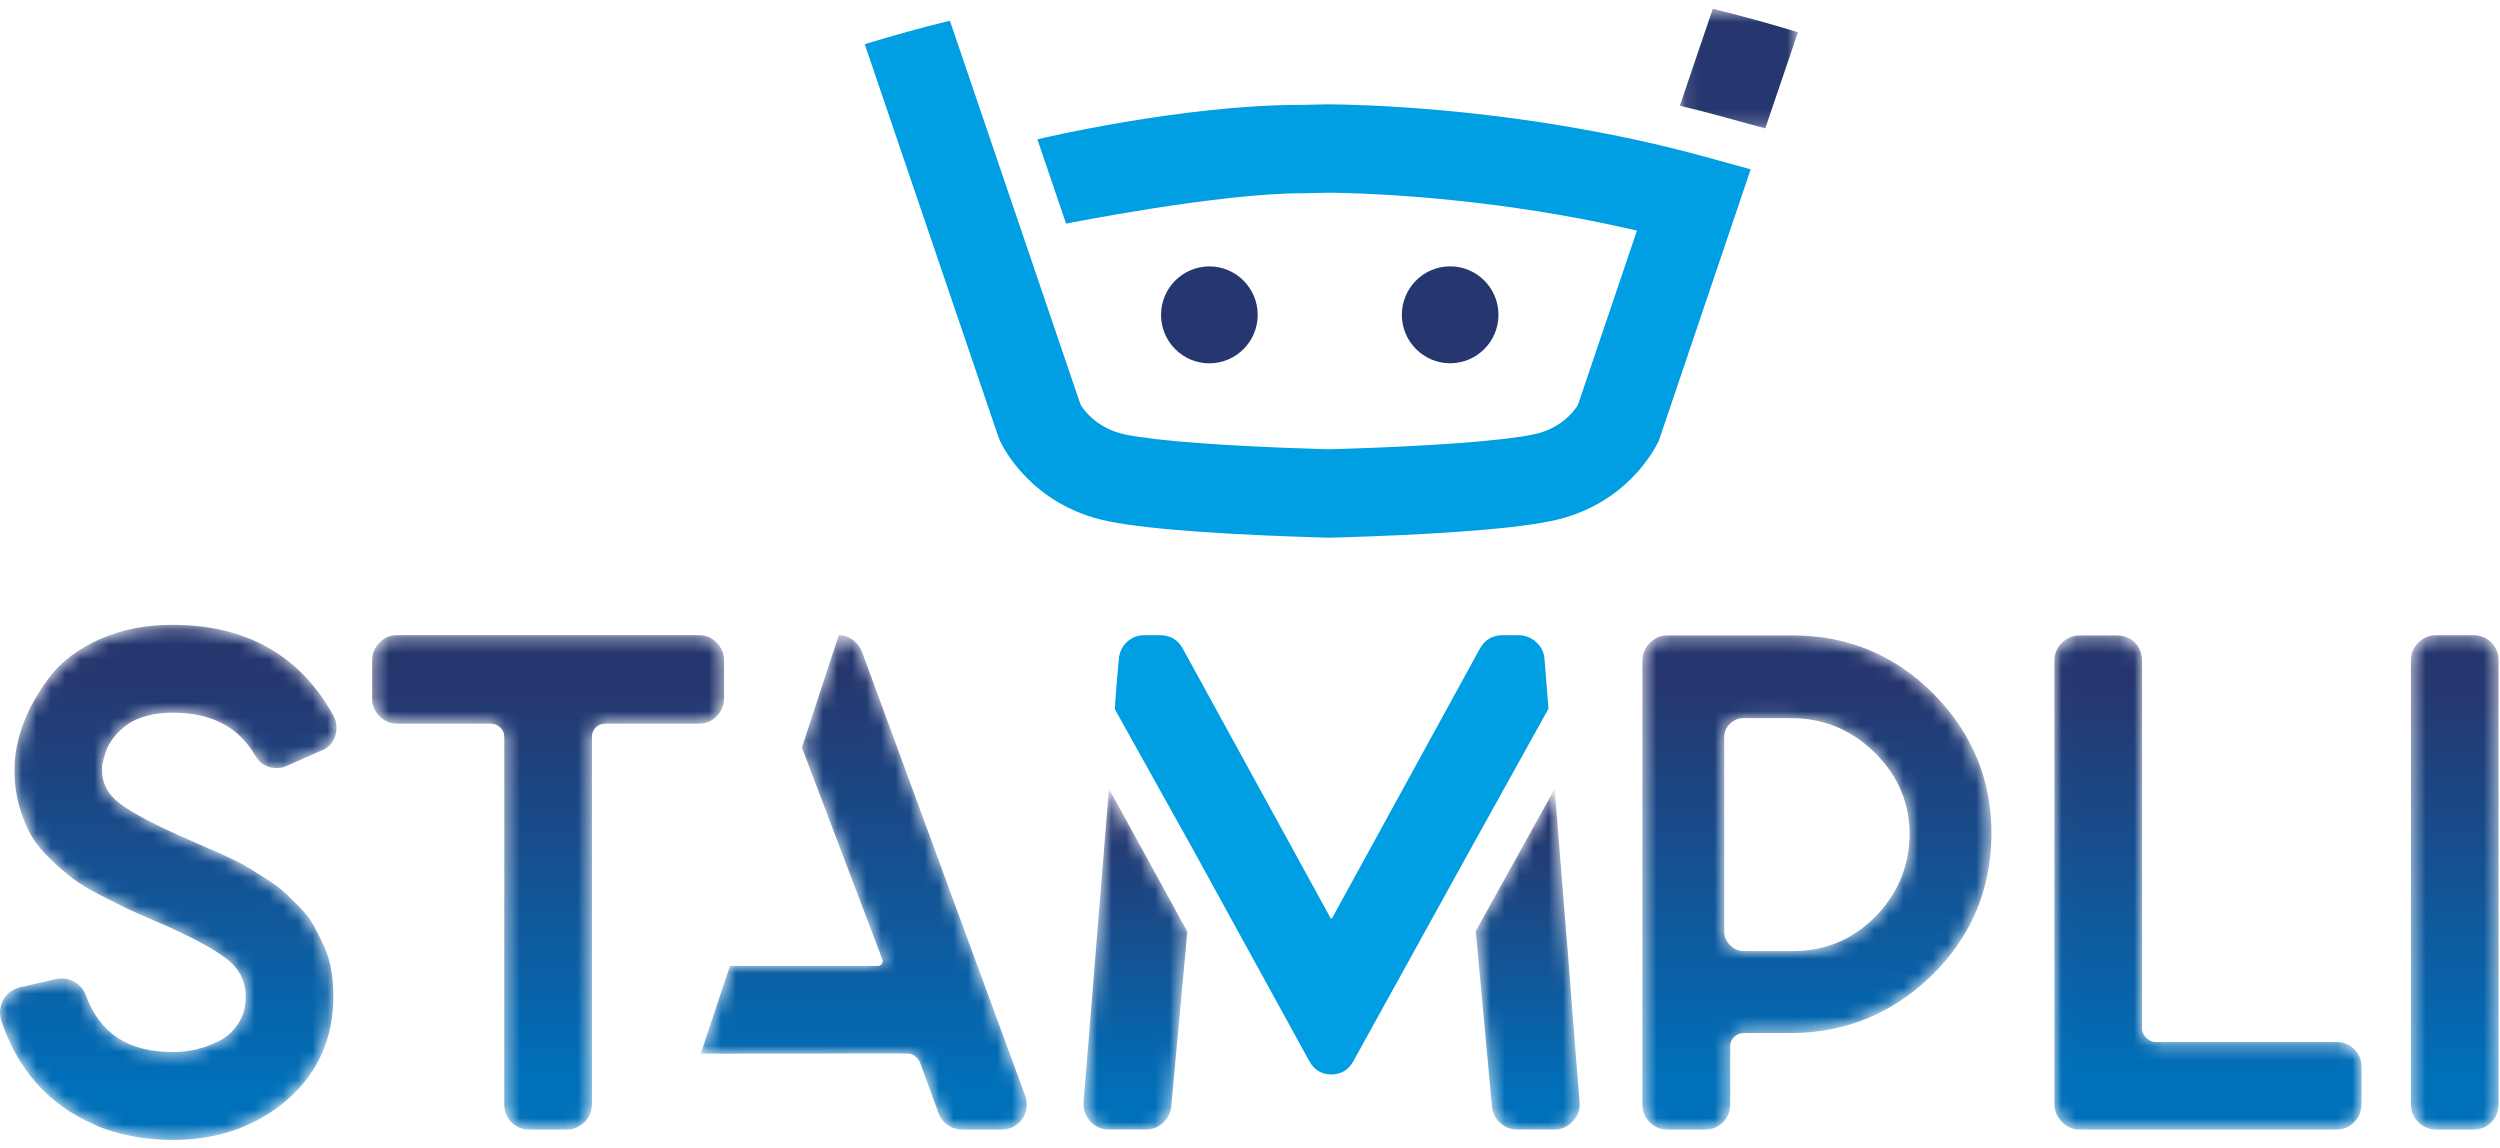
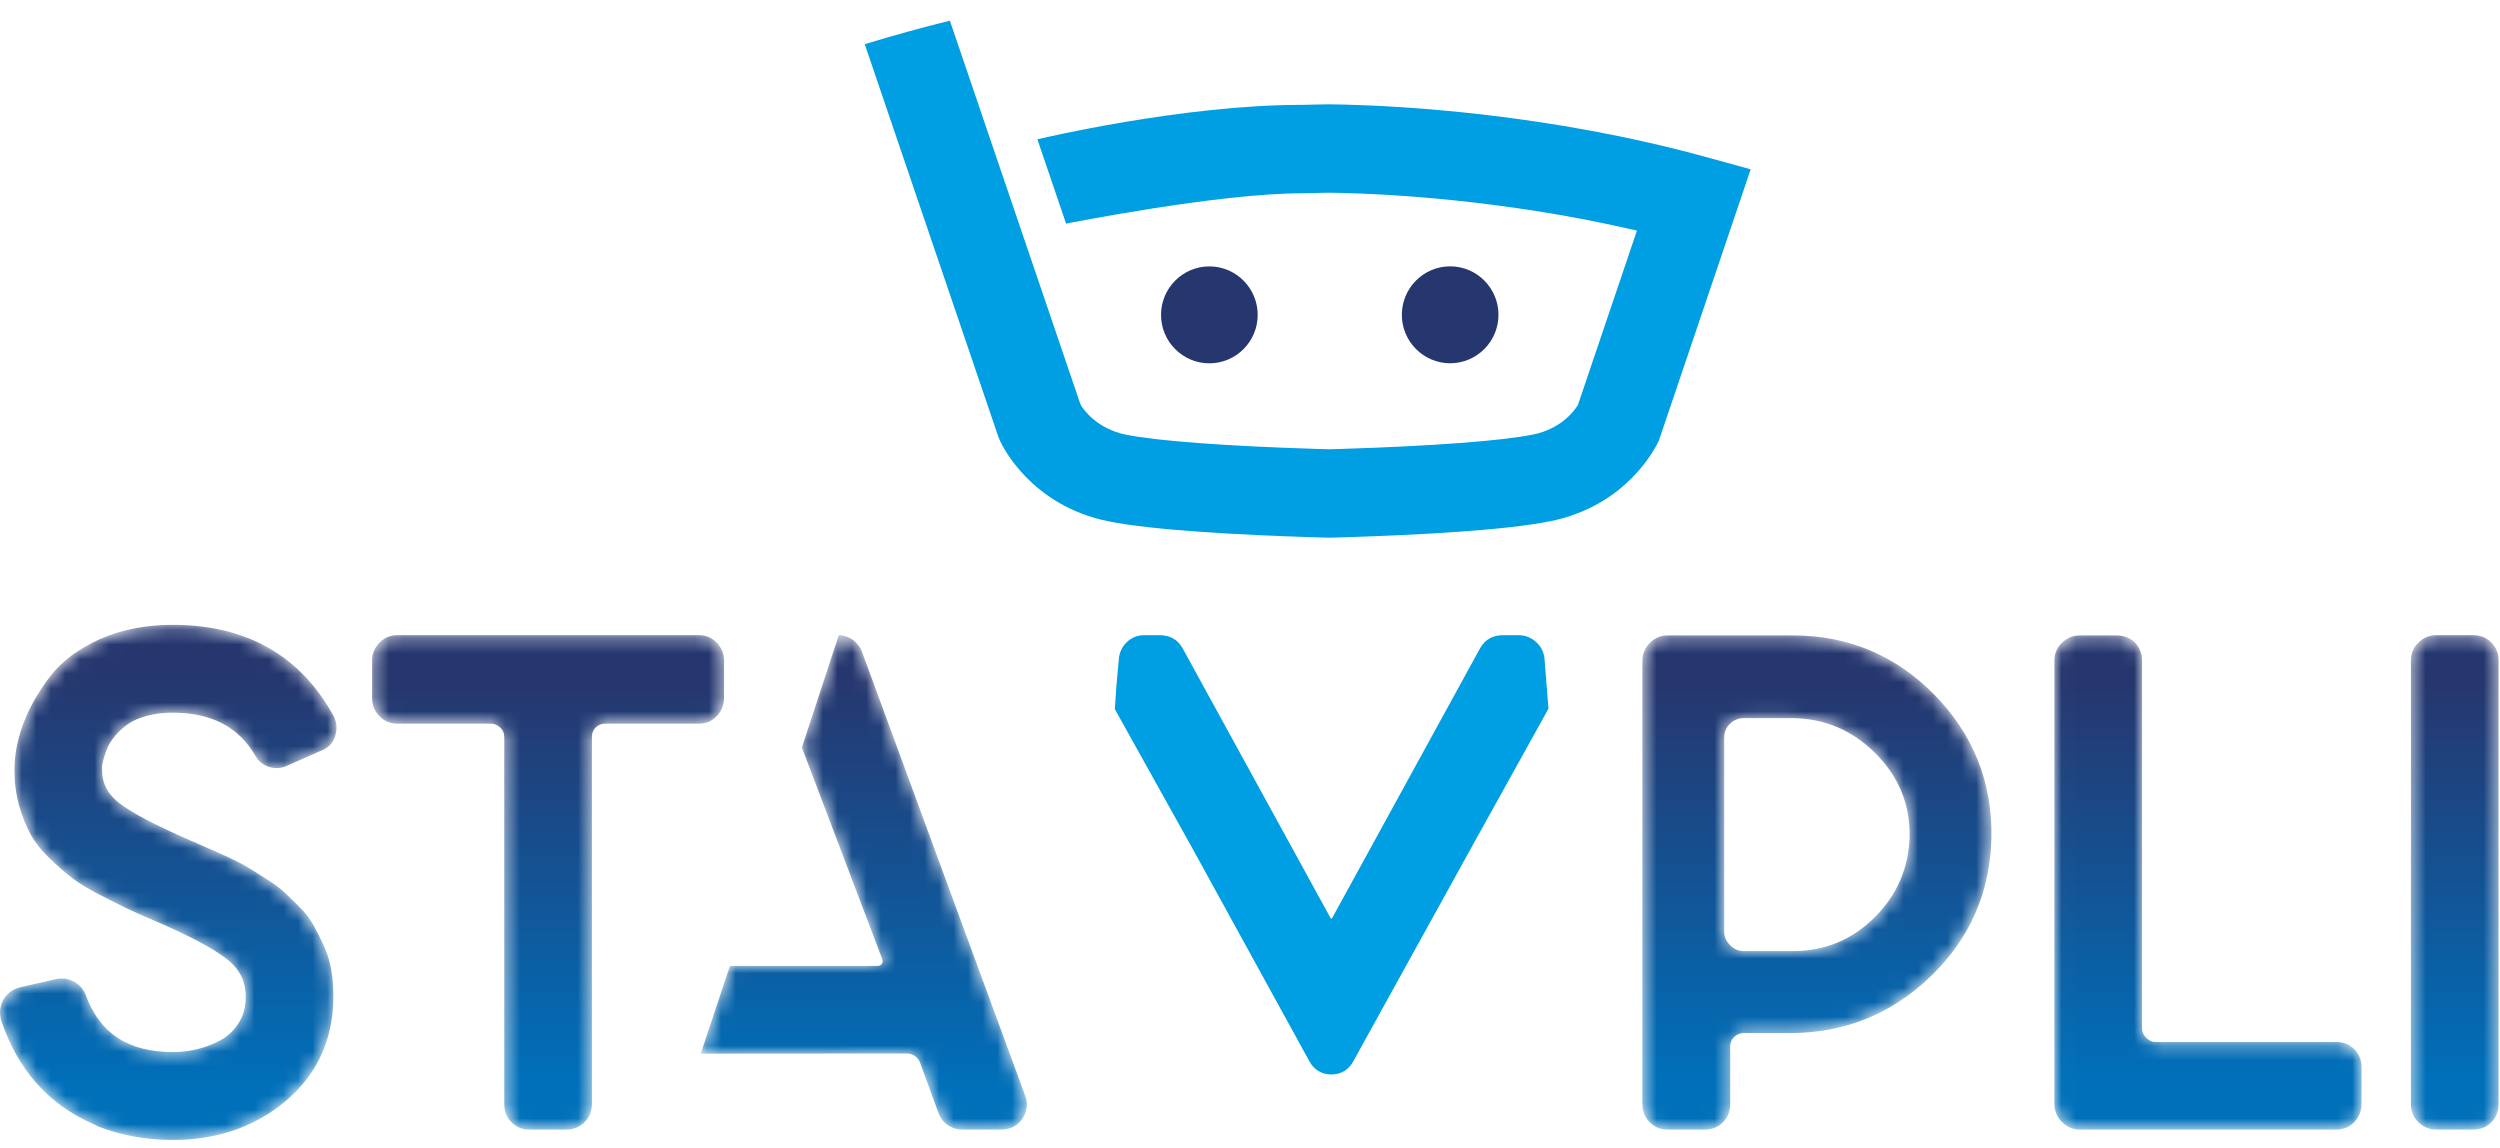
<svg xmlns="http://www.w3.org/2000/svg" xmlns:xlink="http://www.w3.org/1999/xlink" width="172px" height="79px" viewBox="0 0 172 79" version="1.1">
  <title>Group 37 Copy</title>
  <desc>Created with Sketch.</desc>
  <defs>
    <path d="M7.058,7.978 L12.597,22.565 C12.634,22.667 12.62,22.776 12.558,22.865 L12.558,22.865 C12.496,22.953 12.4,23.003 12.293,23.003 L12.293,23.003 L2.107,23.003 L0.097,29.041 L14.277,29.03 C14.684,29.03 15.054,29.288 15.194,29.673 L15.194,29.673 L16.458,33.135 C16.706,33.811 17.356,34.266 18.074,34.266 L18.074,34.266 L20.812,34.266 C21.373,34.266 21.9,33.991 22.222,33.53 L22.222,33.53 C22.544,33.068 22.62,32.476 22.427,31.947 L22.427,31.947 L11.202,1.414 C10.955,0.737 10.312,0.251 9.594,0.251 L9.594,0.251 L7.058,7.978 Z" id="path-1" />
    <linearGradient x1="50.001%" y1="9.207%" x2="50.001%" y2="92.072%" id="linearGradient-3">
      <stop stop-color="#26376F" offset="0%" />
      <stop stop-color="#0070BA" offset="100%" />
    </linearGradient>
-     <path d="M2.276,0.266 C1.781,0.266 1.361,0.445 1.027,0.8 L1.027,0.8 C0.701,1.147 0.536,1.555 0.536,2.011 L0.536,2.011 L0.536,32.521 C0.536,33.014 0.704,33.433 1.036,33.764 L1.036,33.764 C1.368,34.098 1.785,34.266 2.276,34.266 L2.276,34.266 L4.836,34.266 C5.327,34.266 5.744,34.098 6.077,33.764 L6.077,33.764 C6.408,33.431 6.576,33.013 6.576,32.521 L6.576,32.521 L6.576,28.543 C6.576,28.274 6.662,28.068 6.85,27.892 L6.85,27.892 C7.04,27.712 7.25,27.624 7.491,27.624 L7.491,27.624 L10.716,27.624 C14.444,27.624 17.7,26.306 20.39,23.705 L20.39,23.705 C23.083,21.102 24.482,17.885 24.547,14.142 L24.547,14.142 C24.612,10.369 23.295,7.077 20.636,4.359 L20.636,4.359 C17.975,1.643 14.7,0.266 10.905,0.266 L10.905,0.266 L2.276,0.266 Z M6.567,21.576 C6.298,21.308 6.164,20.998 6.164,20.649 L6.164,20.649 L6.164,7.289 C6.164,6.908 6.298,6.592 6.567,6.338 L6.567,6.338 C6.835,6.084 7.143,5.957 7.491,5.957 L7.491,5.957 L10.763,5.957 C13.007,5.957 14.936,6.758 16.547,8.358 L16.547,8.358 C18.16,9.959 18.949,11.869 18.919,14.089 L18.919,14.089 C18.855,16.275 18.049,18.137 16.501,19.674 L16.501,19.674 C14.952,21.212 13.086,21.981 10.905,21.981 L10.905,21.981 L7.491,21.981 C7.143,21.981 6.835,21.846 6.567,21.576 L6.567,21.576 Z" id="path-4" />
+     <path d="M2.276,0.266 C1.781,0.266 1.361,0.445 1.027,0.8 L1.027,0.8 C0.701,1.147 0.536,1.555 0.536,2.011 L0.536,2.011 L0.536,32.521 C0.536,33.014 0.704,33.433 1.036,33.764 L1.036,33.764 C1.368,34.098 1.785,34.266 2.276,34.266 L2.276,34.266 L4.836,34.266 C5.327,34.266 5.744,34.098 6.077,33.764 L6.077,33.764 C6.408,33.431 6.576,33.013 6.576,32.521 L6.576,32.521 L6.576,28.543 C6.576,28.274 6.662,28.068 6.85,27.892 L6.85,27.892 C7.04,27.712 7.25,27.624 7.491,27.624 L7.491,27.624 L10.716,27.624 C14.444,27.624 17.7,26.306 20.39,23.705 L20.39,23.705 C23.083,21.102 24.482,17.885 24.547,14.142 L24.547,14.142 C24.612,10.369 23.295,7.077 20.636,4.359 L20.636,4.359 C17.975,1.643 14.7,0.266 10.905,0.266 L2.276,0.266 Z M6.567,21.576 C6.298,21.308 6.164,20.998 6.164,20.649 L6.164,20.649 L6.164,7.289 C6.164,6.908 6.298,6.592 6.567,6.338 L6.567,6.338 C6.835,6.084 7.143,5.957 7.491,5.957 L7.491,5.957 L10.763,5.957 C13.007,5.957 14.936,6.758 16.547,8.358 L16.547,8.358 C18.16,9.959 18.949,11.869 18.919,14.089 L18.919,14.089 C18.855,16.275 18.049,18.137 16.501,19.674 L16.501,19.674 C14.952,21.212 13.086,21.981 10.905,21.981 L10.905,21.981 L7.491,21.981 C7.143,21.981 6.835,21.846 6.567,21.576 L6.567,21.576 Z" id="path-4" />
    <linearGradient x1="50%" y1="10.567%" x2="50%" y2="90.027%" id="linearGradient-6">
      <stop stop-color="#26376F" offset="0%" />
      <stop stop-color="#0070BA" offset="100%" />
    </linearGradient>
    <path d="M6.872,1.125 C5.395,1.785 4.234,2.658 3.423,3.719 L3.423,3.719 C2.628,4.762 2.018,5.835 1.613,6.91 L1.613,6.91 C1.203,7.995 0.994,9.084 0.994,10.143 L0.994,10.143 C0.994,11 1.103,11.821 1.317,12.582 L1.317,12.582 C1.53,13.338 1.798,14.008 2.111,14.569 L2.111,14.569 C2.429,15.142 2.894,15.718 3.491,16.283 L3.491,16.283 C4.064,16.826 4.586,17.276 5.042,17.618 L5.042,17.618 C5.5,17.965 6.134,18.345 6.925,18.748 L6.925,18.748 C7.702,19.146 8.305,19.448 8.732,19.654 L8.732,19.654 C9.163,19.863 9.799,20.146 10.62,20.494 L10.62,20.494 C13.005,21.518 14.687,22.41 15.618,23.145 L15.618,23.145 C16.486,23.829 16.907,24.671 16.907,25.72 L16.907,25.72 C16.907,26.436 16.742,27.039 16.404,27.561 L16.404,27.561 C16.067,28.084 15.633,28.483 15.115,28.749 L15.115,28.749 C14.566,29.033 14.018,29.237 13.486,29.355 L13.486,29.355 C12.95,29.474 12.423,29.535 11.918,29.535 L11.918,29.535 C8.829,29.535 6.863,28.257 5.903,25.615 L5.903,25.615 C5.743,25.21 5.475,24.901 5.107,24.696 L5.107,24.696 C4.74,24.491 4.329,24.428 3.87,24.512 L3.87,24.512 L1.35,25.083 C1.027,25.166 0.749,25.322 0.521,25.548 L0.521,25.548 C0.296,25.775 0.141,26.045 0.061,26.348 L0.061,26.348 C0.022,26.491 0.002,26.636 0,26.786 L0,26.786 L0,26.828 C0.002,26.986 0.024,27.15 0.068,27.321 L0.068,27.321 C1.206,30.746 3.353,33.162 6.451,34.502 L6.451,34.502 L6.747,34.649 C8.304,35.267 10.044,35.58 11.918,35.58 L11.918,35.58 C14.744,35.58 17.217,34.785 19.271,33.216 L19.271,33.216 C21.702,31.338 22.935,28.814 22.935,25.72 L22.935,25.72 C22.935,25.065 22.886,24.442 22.788,23.869 L22.788,23.869 C22.687,23.283 22.517,22.728 22.281,22.221 L22.281,22.221 C22.056,21.739 21.83,21.285 21.608,20.87 L21.608,20.87 C21.368,20.424 21.041,19.993 20.637,19.588 L20.637,19.588 C20.256,19.205 19.913,18.87 19.611,18.583 L19.611,18.583 C19.293,18.281 18.865,17.96 18.338,17.63 L18.338,17.63 L17.082,16.845 C16.733,16.63 16.256,16.383 15.663,16.109 L15.663,16.109 C15.075,15.839 14.628,15.638 14.325,15.511 L14.325,15.511 C14.026,15.384 13.596,15.196 13.026,14.942 L13.026,14.942 C10.733,13.948 9.12,13.102 8.234,12.427 L8.234,12.427 C7.419,11.809 7.023,11.062 7.023,10.143 L7.023,10.143 L7.023,9.882 C7.023,9.862 7.028,9.748 7.128,9.368 L7.128,9.368 C7.2,9.092 7.296,8.817 7.413,8.553 L7.413,8.553 C7.523,8.306 7.702,8.036 7.943,7.75 L7.943,7.75 C8.19,7.46 8.483,7.196 8.813,6.966 L8.813,6.966 C9.133,6.741 9.562,6.553 10.085,6.407 L10.085,6.407 C10.615,6.26 11.216,6.185 11.87,6.185 L11.87,6.185 C14.548,6.185 16.415,7.159 17.573,9.156 L17.573,9.156 C17.786,9.536 18.106,9.792 18.524,9.918 L18.524,9.918 C18.935,10.043 19.334,10.02 19.708,9.854 L19.708,9.854 L22.039,8.824 C22.539,8.657 22.89,8.304 23.056,7.804 L23.056,7.804 C23.219,7.313 23.177,6.836 22.933,6.383 L22.933,6.383 C20.654,2.24 16.932,0.14 11.87,0.14 L11.87,0.14 C10.022,0.14 8.342,0.47 6.872,1.125" id="path-7" />
    <linearGradient x1="50%" y1="10.566%" x2="50%" y2="90.026%" id="linearGradient-9">
      <stop stop-color="#26376F" offset="0%" />
      <stop stop-color="#0070BA" offset="100%" />
    </linearGradient>
    <path d="M1.66,8.752 C1.626,9.168 1.559,9.981 1.51,10.614 L1.51,10.614 C1.344,12.688 1.039,16.513 0.578,22.133 L0.578,22.133 C0.536,22.634 0.693,23.077 1.043,23.448 L1.043,23.448 C1.39,23.818 1.818,24.006 2.315,24.006 L2.315,24.006 L4.876,24.006 C5.33,24.006 5.728,23.848 6.057,23.537 L6.057,23.537 C6.218,23.386 6.347,23.213 6.44,23.023 L6.44,23.023 C6.537,22.825 6.594,22.612 6.612,22.391 L6.612,22.391 C6.981,18.393 7.35,14.394 7.718,10.396 L7.718,10.396 L2.323,0.56 C2.089,3.463 1.791,7.146 1.66,8.752" id="path-10" />
    <linearGradient x1="50%" y1="10.568%" x2="50%" y2="90.026%" id="linearGradient-12">
      <stop stop-color="#26376F" offset="0%" />
      <stop stop-color="#0070BA" offset="100%" />
    </linearGradient>
-     <path d="M0.497,10.356 L1.607,22.395 C1.647,22.847 1.834,23.233 2.161,23.539 L2.161,23.539 C2.492,23.849 2.89,24.007 3.343,24.007 L3.343,24.007 L5.905,24.007 C6.399,24.007 6.827,23.82 7.176,23.449 L7.176,23.449 C7.365,23.249 7.498,23.025 7.573,22.785 L7.573,22.785 C7.668,22.478 7.648,22.221 7.641,22.134 L7.641,22.134 C7.47,20.079 7.316,18.072 7.16,16.046 L7.16,16.046 C6.978,13.683 6.794,11.29 6.58,8.761 L6.58,8.761 C6.577,8.732 6.565,8.566 5.93,0.559 L5.93,0.559 L0.497,10.356 Z" id="path-13" />
    <linearGradient x1="49.998%" y1="10.566%" x2="49.998%" y2="90.026%" id="linearGradient-15">
      <stop stop-color="#26376F" offset="0%" />
      <stop stop-color="#0070BA" offset="100%" />
    </linearGradient>
    <path d="M2.077,0.247 C1.583,0.247 1.164,0.426 0.833,0.78 L0.833,0.78 C0.507,1.125 0.342,1.531 0.342,1.988 L0.342,1.988 L0.342,4.599 C0.342,5.057 0.507,5.464 0.831,5.806 L0.831,5.806 C1.161,6.16 1.58,6.339 2.077,6.339 L2.077,6.339 L8.519,6.339 C8.759,6.339 8.969,6.427 9.161,6.608 L9.161,6.608 C9.348,6.784 9.435,6.991 9.435,7.26 L9.435,7.26 L9.435,32.526 C9.435,33.02 9.603,33.436 9.933,33.765 L9.933,33.765 C10.263,34.098 10.679,34.266 11.17,34.266 L11.17,34.266 L13.727,34.266 C14.182,34.266 14.587,34.1 14.932,33.775 L14.932,33.775 C15.285,33.442 15.464,33.021 15.464,32.526 L15.464,32.526 L15.464,7.26 C15.464,6.986 15.546,6.776 15.722,6.599 L15.722,6.599 C15.896,6.425 16.111,6.339 16.38,6.339 L16.38,6.339 L22.82,6.339 C23.316,6.339 23.735,6.16 24.066,5.807 L24.066,5.807 C24.392,5.46 24.556,5.039 24.556,4.552 L24.556,4.552 L24.556,1.988 C24.556,1.534 24.392,1.128 24.066,0.78 L24.066,0.78 C23.732,0.426 23.313,0.247 22.82,0.247 L22.82,0.247 L2.077,0.247 Z" id="path-16" />
    <linearGradient x1="50%" y1="10.567%" x2="50%" y2="90.027%" id="linearGradient-18">
      <stop stop-color="#26376F" offset="0%" />
      <stop stop-color="#0070BA" offset="100%" />
    </linearGradient>
    <path d="M1.75,0.266 C1.296,0.266 0.892,0.431 0.544,0.758 L0.544,0.758 C0.191,1.092 0.013,1.512 0.013,2.007 L0.013,2.007 L0.012,32.477 C0.012,32.97 0.188,33.395 0.535,33.742 L0.535,33.742 C0.881,34.09 1.289,34.266 1.749,34.266 L1.749,34.266 L19.413,34.266 C19.907,34.266 20.326,34.087 20.659,33.734 L20.659,33.734 C20.983,33.387 21.149,32.965 21.149,32.477 L21.149,32.477 L21.149,29.977 C21.149,29.487 20.982,29.071 20.65,28.737 L20.65,28.737 C20.316,28.405 19.901,28.237 19.414,28.237 L19.414,28.237 L6.958,28.237 C6.812,28.237 6.674,28.196 6.533,28.108 L6.533,28.108 C6.382,28.015 6.265,27.897 6.171,27.745 L6.171,27.745 C6.085,27.604 6.043,27.449 6.043,27.271 L6.043,27.271 L6.043,2.007 C6.043,1.689 5.97,1.392 5.826,1.121 L5.826,1.121 C5.677,0.846 5.463,0.631 5.188,0.482 L5.188,0.482 C4.923,0.338 4.627,0.266 4.307,0.266 L4.307,0.266 L1.75,0.266 Z" id="path-19" />
    <linearGradient x1="50%" y1="10.567%" x2="50%" y2="90.027%" id="linearGradient-21">
      <stop stop-color="#26376F" offset="0%" />
      <stop stop-color="#0070BA" offset="100%" />
    </linearGradient>
    <path d="M2.223,0.251 C1.768,0.251 1.362,0.417 1.018,0.743 L1.018,0.743 C0.666,1.075 0.487,1.496 0.487,1.992 L0.487,1.992 L0.486,32.526 C0.486,33.023 0.666,33.444 1.016,33.773 L1.016,33.773 C1.36,34.1 1.765,34.266 2.222,34.266 L2.222,34.266 L4.779,34.266 C5.269,34.266 5.686,34.098 6.015,33.766 L6.015,33.766 C6.347,33.434 6.516,33.017 6.516,32.526 L6.516,32.526 L6.516,1.992 C6.516,1.502 6.348,1.084 6.016,0.751 L6.016,0.751 C5.685,0.42 5.269,0.251 4.78,0.251 L4.78,0.251 L2.223,0.251 Z" id="path-22" />
    <linearGradient x1="49.999%" y1="10.567%" x2="49.999%" y2="90.027%" id="linearGradient-24">
      <stop stop-color="#26376F" offset="0%" />
      <stop stop-color="#0070BA" offset="100%" />
    </linearGradient>
    <polygon id="path-25" points="0.105 0.572 8.23 0.572 8.23 8.804 0.105 8.804" />
  </defs>
  <g id="Symbols" stroke="none" stroke-width="1" fill="none" fill-rule="evenodd">
    <g id="Logo---Color">
      <g id="Group-37-Copy">
        <g id="Group-3" transform="translate(48.112, 43.451)">
          <mask id="mask-2" fill="white">
            <use xlink:href="#path-1" />
          </mask>
          <g id="Clip-2" />
          <path d="M7.058,7.978 L12.597,22.565 C12.634,22.667 12.62,22.776 12.558,22.865 L12.558,22.865 C12.496,22.953 12.4,23.003 12.293,23.003 L12.293,23.003 L2.107,23.003 L0.097,29.041 L14.277,29.03 C14.684,29.03 15.054,29.288 15.194,29.673 L15.194,29.673 L16.458,33.135 C16.706,33.811 17.356,34.266 18.074,34.266 L18.074,34.266 L20.812,34.266 C21.373,34.266 21.9,33.991 22.222,33.53 L22.222,33.53 C22.544,33.068 22.62,32.476 22.427,31.947 L22.427,31.947 L11.202,1.414 C10.955,0.737 10.312,0.251 9.594,0.251 L9.594,0.251 L7.058,7.978 Z" id="Fill-1" fill="url(#linearGradient-3)" mask="url(#mask-2)" />
        </g>
        <g id="Group-6" transform="translate(112.462, 43.451)">
          <mask id="mask-5" fill="white">
            <use xlink:href="#path-4" />
          </mask>
          <g id="Clip-5" />
          <path d="M2.276,0.266 C1.781,0.266 1.361,0.445 1.027,0.8 L1.027,0.8 C0.701,1.147 0.536,1.555 0.536,2.011 L0.536,2.011 L0.536,32.521 C0.536,33.014 0.704,33.433 1.036,33.764 L1.036,33.764 C1.368,34.098 1.785,34.266 2.276,34.266 L2.276,34.266 L4.836,34.266 C5.327,34.266 5.744,34.098 6.077,33.764 L6.077,33.764 C6.408,33.431 6.576,33.013 6.576,32.521 L6.576,32.521 L6.576,28.543 C6.576,28.274 6.662,28.068 6.85,27.892 L6.85,27.892 C7.04,27.712 7.25,27.624 7.491,27.624 L7.491,27.624 L10.716,27.624 C14.444,27.624 17.7,26.306 20.39,23.705 L20.39,23.705 C23.083,21.102 24.482,17.885 24.547,14.142 L24.547,14.142 C24.612,10.369 23.295,7.077 20.636,4.359 L20.636,4.359 C17.975,1.643 14.7,0.266 10.905,0.266 L10.905,0.266 L2.276,0.266 Z M6.567,21.576 C6.298,21.308 6.164,20.998 6.164,20.649 L6.164,20.649 L6.164,7.289 C6.164,6.908 6.298,6.592 6.567,6.338 L6.567,6.338 C6.835,6.084 7.143,5.957 7.491,5.957 L7.491,5.957 L10.763,5.957 C13.007,5.957 14.936,6.758 16.547,8.358 L16.547,8.358 C18.16,9.959 18.949,11.869 18.919,14.089 L18.919,14.089 C18.855,16.275 18.049,18.137 16.501,19.674 L16.501,19.674 C14.952,21.212 13.086,21.981 10.905,21.981 L10.905,21.981 L7.491,21.981 C7.143,21.981 6.835,21.846 6.567,21.576 L6.567,21.576 Z" id="Fill-4" fill="url(#linearGradient-6)" mask="url(#mask-5)" />
        </g>
        <g id="Group-9" transform="translate(0, 42.848)">
          <mask id="mask-8" fill="white">
            <use xlink:href="#path-7" />
          </mask>
          <g id="Clip-8" />
          <path d="M6.872,1.125 C5.395,1.785 4.234,2.658 3.423,3.719 L3.423,3.719 C2.628,4.762 2.018,5.835 1.613,6.91 L1.613,6.91 C1.203,7.995 0.994,9.084 0.994,10.143 L0.994,10.143 C0.994,11 1.103,11.821 1.317,12.582 L1.317,12.582 C1.53,13.338 1.798,14.008 2.111,14.569 L2.111,14.569 C2.429,15.142 2.894,15.718 3.491,16.283 L3.491,16.283 C4.064,16.826 4.586,17.276 5.042,17.618 L5.042,17.618 C5.5,17.965 6.134,18.345 6.925,18.748 L6.925,18.748 C7.702,19.146 8.305,19.448 8.732,19.654 L8.732,19.654 C9.163,19.863 9.799,20.146 10.62,20.494 L10.62,20.494 C13.005,21.518 14.687,22.41 15.618,23.145 L15.618,23.145 C16.486,23.829 16.907,24.671 16.907,25.72 L16.907,25.72 C16.907,26.436 16.742,27.039 16.404,27.561 L16.404,27.561 C16.067,28.084 15.633,28.483 15.115,28.749 L15.115,28.749 C14.566,29.033 14.018,29.237 13.486,29.355 L13.486,29.355 C12.95,29.474 12.423,29.535 11.918,29.535 L11.918,29.535 C8.829,29.535 6.863,28.257 5.903,25.615 L5.903,25.615 C5.743,25.21 5.475,24.901 5.107,24.696 L5.107,24.696 C4.74,24.491 4.329,24.428 3.87,24.512 L3.87,24.512 L1.35,25.083 C1.027,25.166 0.749,25.322 0.521,25.548 L0.521,25.548 C0.296,25.775 0.141,26.045 0.061,26.348 L0.061,26.348 C0.022,26.491 0.002,26.636 0,26.786 L0,26.786 L0,26.828 C0.002,26.986 0.024,27.15 0.068,27.321 L0.068,27.321 C1.206,30.746 3.353,33.162 6.451,34.502 L6.451,34.502 L6.747,34.649 C8.304,35.267 10.044,35.58 11.918,35.58 L11.918,35.58 C14.744,35.58 17.217,34.785 19.271,33.216 L19.271,33.216 C21.702,31.338 22.935,28.814 22.935,25.72 L22.935,25.72 C22.935,25.065 22.886,24.442 22.788,23.869 L22.788,23.869 C22.687,23.283 22.517,22.728 22.281,22.221 L22.281,22.221 C22.056,21.739 21.83,21.285 21.608,20.87 L21.608,20.87 C21.368,20.424 21.041,19.993 20.637,19.588 L20.637,19.588 C20.256,19.205 19.913,18.87 19.611,18.583 L19.611,18.583 C19.293,18.281 18.865,17.96 18.338,17.63 L18.338,17.63 L17.082,16.845 C16.733,16.63 16.256,16.383 15.663,16.109 L15.663,16.109 C15.075,15.839 14.628,15.638 14.325,15.511 L14.325,15.511 C14.026,15.384 13.596,15.196 13.026,14.942 L13.026,14.942 C10.733,13.948 9.12,13.102 8.234,12.427 L8.234,12.427 C7.419,11.809 7.023,11.062 7.023,10.143 L7.023,10.143 L7.023,9.882 C7.023,9.862 7.028,9.748 7.128,9.368 L7.128,9.368 C7.2,9.092 7.296,8.817 7.413,8.553 L7.413,8.553 C7.523,8.306 7.702,8.036 7.943,7.75 L7.943,7.75 C8.19,7.46 8.483,7.196 8.813,6.966 L8.813,6.966 C9.133,6.741 9.562,6.553 10.085,6.407 L10.085,6.407 C10.615,6.26 11.216,6.185 11.87,6.185 L11.87,6.185 C14.548,6.185 16.415,7.159 17.573,9.156 L17.573,9.156 C17.786,9.536 18.106,9.792 18.524,9.918 L18.524,9.918 C18.935,10.043 19.334,10.02 19.708,9.854 L19.708,9.854 L22.039,8.824 C22.539,8.657 22.89,8.304 23.056,7.804 L23.056,7.804 C23.219,7.313 23.177,6.836 22.933,6.383 L22.933,6.383 C20.654,2.24 16.932,0.14 11.87,0.14 L11.87,0.14 C10.022,0.14 8.342,0.47 6.872,1.125" id="Fill-7" fill="url(#linearGradient-9)" mask="url(#mask-8)" />
        </g>
        <g id="Group-12" transform="translate(73.972, 53.703)">
          <mask id="mask-11" fill="white">
            <use xlink:href="#path-10" />
          </mask>
          <g id="Clip-11" />
-           <path d="M1.66,8.752 C1.626,9.168 1.559,9.981 1.51,10.614 L1.51,10.614 C1.344,12.688 1.039,16.513 0.578,22.133 L0.578,22.133 C0.536,22.634 0.693,23.077 1.043,23.448 L1.043,23.448 C1.39,23.818 1.818,24.006 2.315,24.006 L2.315,24.006 L4.876,24.006 C5.33,24.006 5.728,23.848 6.057,23.537 L6.057,23.537 C6.218,23.386 6.347,23.213 6.44,23.023 L6.44,23.023 C6.537,22.825 6.594,22.612 6.612,22.391 L6.612,22.391 C6.981,18.393 7.35,14.394 7.718,10.396 L7.718,10.396 L2.323,0.56 C2.089,3.463 1.791,7.146 1.66,8.752" id="Fill-10" fill="url(#linearGradient-12)" mask="url(#mask-11)" />
        </g>
        <g id="Group-15" transform="translate(101.035, 53.703)">
          <mask id="mask-14" fill="white">
            <use xlink:href="#path-13" />
          </mask>
          <g id="Clip-14" />
          <path d="M0.497,10.356 L1.607,22.395 C1.647,22.847 1.834,23.233 2.161,23.539 L2.161,23.539 C2.492,23.849 2.89,24.007 3.343,24.007 L3.343,24.007 L5.905,24.007 C6.399,24.007 6.827,23.82 7.176,23.449 L7.176,23.449 C7.365,23.249 7.498,23.025 7.573,22.785 L7.573,22.785 C7.668,22.478 7.648,22.221 7.641,22.134 L7.641,22.134 C7.47,20.079 7.316,18.072 7.16,16.046 L7.16,16.046 C6.978,13.683 6.794,11.29 6.58,8.761 L6.58,8.761 C6.577,8.732 6.565,8.566 5.93,0.559 L5.93,0.559 L0.497,10.356 Z" id="Fill-13" fill="url(#linearGradient-15)" mask="url(#mask-14)" />
        </g>
        <path d="M91.596,73.923 C90.923,73.923 90.396,73.601 90.073,72.992 L82.105,58.488 L76.7,48.787 L76.708,48.667 C76.788,47.394 76.788,47.394 76.979,45.311 C76.988,45.221 77.015,44.952 77.167,44.655 C77.257,44.477 77.381,44.314 77.534,44.17 C77.864,43.859 78.262,43.702 78.716,43.702 L79.807,43.702 C80.49,43.702 81.023,44.004 81.349,44.576 L91.553,63.182 C91.62,63.206 91.625,63.207 91.648,63.17 L101.841,44.581 C102.17,44.004 102.703,43.702 103.386,43.702 L104.477,43.702 C104.925,43.702 105.328,43.856 105.673,44.161 C106.021,44.471 106.218,44.857 106.261,45.312 C106.265,45.362 106.52,48.585 106.524,48.635 L106.534,48.757 L101.134,58.488 L93.117,72.998 C92.796,73.601 92.269,73.923 91.596,73.923" id="Fill-16" fill="#009EE2" />
        <g id="Group-20" transform="translate(25.259, 43.451)">
          <mask id="mask-17" fill="white">
            <use xlink:href="#path-16" />
          </mask>
          <g id="Clip-19" />
          <path d="M2.077,0.247 C1.583,0.247 1.164,0.426 0.833,0.78 L0.833,0.78 C0.507,1.125 0.342,1.531 0.342,1.988 L0.342,1.988 L0.342,4.599 C0.342,5.057 0.507,5.464 0.831,5.806 L0.831,5.806 C1.161,6.16 1.58,6.339 2.077,6.339 L2.077,6.339 L8.519,6.339 C8.759,6.339 8.969,6.427 9.161,6.608 L9.161,6.608 C9.348,6.784 9.435,6.991 9.435,7.26 L9.435,7.26 L9.435,32.526 C9.435,33.02 9.603,33.436 9.933,33.765 L9.933,33.765 C10.263,34.098 10.679,34.266 11.17,34.266 L11.17,34.266 L13.727,34.266 C14.182,34.266 14.587,34.1 14.932,33.775 L14.932,33.775 C15.285,33.442 15.464,33.021 15.464,32.526 L15.464,32.526 L15.464,7.26 C15.464,6.986 15.546,6.776 15.722,6.599 L15.722,6.599 C15.896,6.425 16.111,6.339 16.38,6.339 L16.38,6.339 L22.82,6.339 C23.316,6.339 23.735,6.16 24.066,5.807 L24.066,5.807 C24.392,5.46 24.556,5.039 24.556,4.552 L24.556,4.552 L24.556,1.988 C24.556,1.534 24.392,1.128 24.066,0.78 L24.066,0.78 C23.732,0.426 23.313,0.247 22.82,0.247 L22.82,0.247 L2.077,0.247 Z" id="Fill-18" fill="url(#linearGradient-18)" mask="url(#mask-17)" />
        </g>
        <g id="Group-23" transform="translate(141.329, 43.451)">
          <mask id="mask-20" fill="white">
            <use xlink:href="#path-19" />
          </mask>
          <g id="Clip-22" />
          <path d="M1.75,0.266 C1.296,0.266 0.892,0.431 0.544,0.758 L0.544,0.758 C0.191,1.092 0.013,1.512 0.013,2.007 L0.013,2.007 L0.012,32.477 C0.012,32.97 0.188,33.395 0.535,33.742 L0.535,33.742 C0.881,34.09 1.289,34.266 1.749,34.266 L1.749,34.266 L19.413,34.266 C19.907,34.266 20.326,34.087 20.659,33.734 L20.659,33.734 C20.983,33.387 21.149,32.965 21.149,32.477 L21.149,32.477 L21.149,29.977 C21.149,29.487 20.982,29.071 20.65,28.737 L20.65,28.737 C20.316,28.405 19.901,28.237 19.414,28.237 L19.414,28.237 L6.958,28.237 C6.812,28.237 6.674,28.196 6.533,28.108 L6.533,28.108 C6.382,28.015 6.265,27.897 6.171,27.745 L6.171,27.745 C6.085,27.604 6.043,27.449 6.043,27.271 L6.043,27.271 L6.043,2.007 C6.043,1.689 5.97,1.392 5.826,1.121 L5.826,1.121 C5.677,0.846 5.463,0.631 5.188,0.482 L5.188,0.482 C4.923,0.338 4.627,0.266 4.307,0.266 L4.307,0.266 L1.75,0.266 Z" id="Fill-21" fill="url(#linearGradient-21)" mask="url(#mask-20)" />
        </g>
        <g id="Group-26" transform="translate(165.385, 43.451)">
          <mask id="mask-23" fill="white">
            <use xlink:href="#path-22" />
          </mask>
          <g id="Clip-25" />
          <path d="M2.223,0.251 C1.768,0.251 1.362,0.417 1.018,0.743 L1.018,0.743 C0.666,1.075 0.487,1.496 0.487,1.992 L0.487,1.992 L0.486,32.526 C0.486,33.023 0.666,33.444 1.016,33.773 L1.016,33.773 C1.36,34.1 1.765,34.266 2.222,34.266 L2.222,34.266 L4.779,34.266 C5.269,34.266 5.686,34.098 6.015,33.766 L6.015,33.766 C6.347,33.434 6.516,33.017 6.516,32.526 L6.516,32.526 L6.516,1.992 C6.516,1.502 6.348,1.084 6.016,0.751 L6.016,0.751 C5.685,0.42 5.269,0.251 4.78,0.251 L4.78,0.251 L2.223,0.251 Z" id="Fill-24" fill="url(#linearGradient-24)" mask="url(#mask-23)" />
        </g>
        <g id="Group-36" transform="translate(58.937, 0.031)">
          <g id="Group-29" transform="translate(56.531, 0)">
            <mask id="mask-26" fill="white">
              <use xlink:href="#path-25" />
            </mask>
            <g id="Clip-28" />
-             <path d="M0.105,7.243 C1.151,7.495 2.054,7.726 2.912,7.962 L5.982,8.804 L8.23,2.188 C6.312,1.6 4.348,1.058 2.373,0.572 L0.105,7.243 Z" id="Fill-27" fill="#26376F" mask="url(#mask-26)" />
          </g>
          <path d="M24.266,18.297 C22.433,18.297 20.942,19.794 20.942,21.633 C20.942,23.472 22.435,24.967 24.268,24.966 C26.102,24.965 27.593,23.47 27.592,21.632 C27.592,19.792 26.1,18.296 24.266,18.297" id="Fill-30" fill="#26376F" />
          <path d="M40.832,18.293 C39,18.293 37.51,19.789 37.51,21.629 C37.511,23.467 39.002,24.962 40.834,24.962 C42.667,24.961 44.159,23.466 44.158,21.628 C44.158,19.788 42.666,18.292 40.832,18.293" id="Fill-32" fill="#26376F" />
          <path d="M0.558,3.01 L9.737,29.982 L9.862,30.292 C10.06,30.724 12.031,34.748 17.288,35.827 C20.446,36.476 26.773,36.787 31.522,36.935 L32.545,36.963 L33.604,36.932 C38.319,36.784 44.607,36.471 47.772,35.819 C52.957,34.753 54.938,30.834 55.194,30.281 L61.51,11.618 L58.408,10.765 C47.601,7.796 37.443,7.259 33.576,7.165 C33.176,7.155 32.841,7.149 32.483,7.146 C32.206,7.149 31.869,7.156 31.473,7.165 L30.689,7.183 C22.376,7.169 12.435,9.554 12.435,9.554 L14.41,15.356 C14.41,15.356 24.828,13.27 30.652,13.265 L32.479,13.228 L33.424,13.243 C36.411,13.315 44.298,13.701 53.117,15.706 L53.685,15.835 L49.623,27.835 C49.321,28.317 48.416,29.479 46.553,29.862 C44.447,30.297 39.633,30.658 33.345,30.855 L32.545,30.879 L31.647,30.854 C25.397,30.661 20.607,30.302 18.506,29.87 C16.59,29.476 15.676,28.24 15.442,27.871 L15.388,27.759 L6.415,1.392 C4.437,1.879 2.471,2.423 0.558,3.01" id="Fill-34" fill="#009EE2" />
        </g>
      </g>
    </g>
  </g>
</svg>